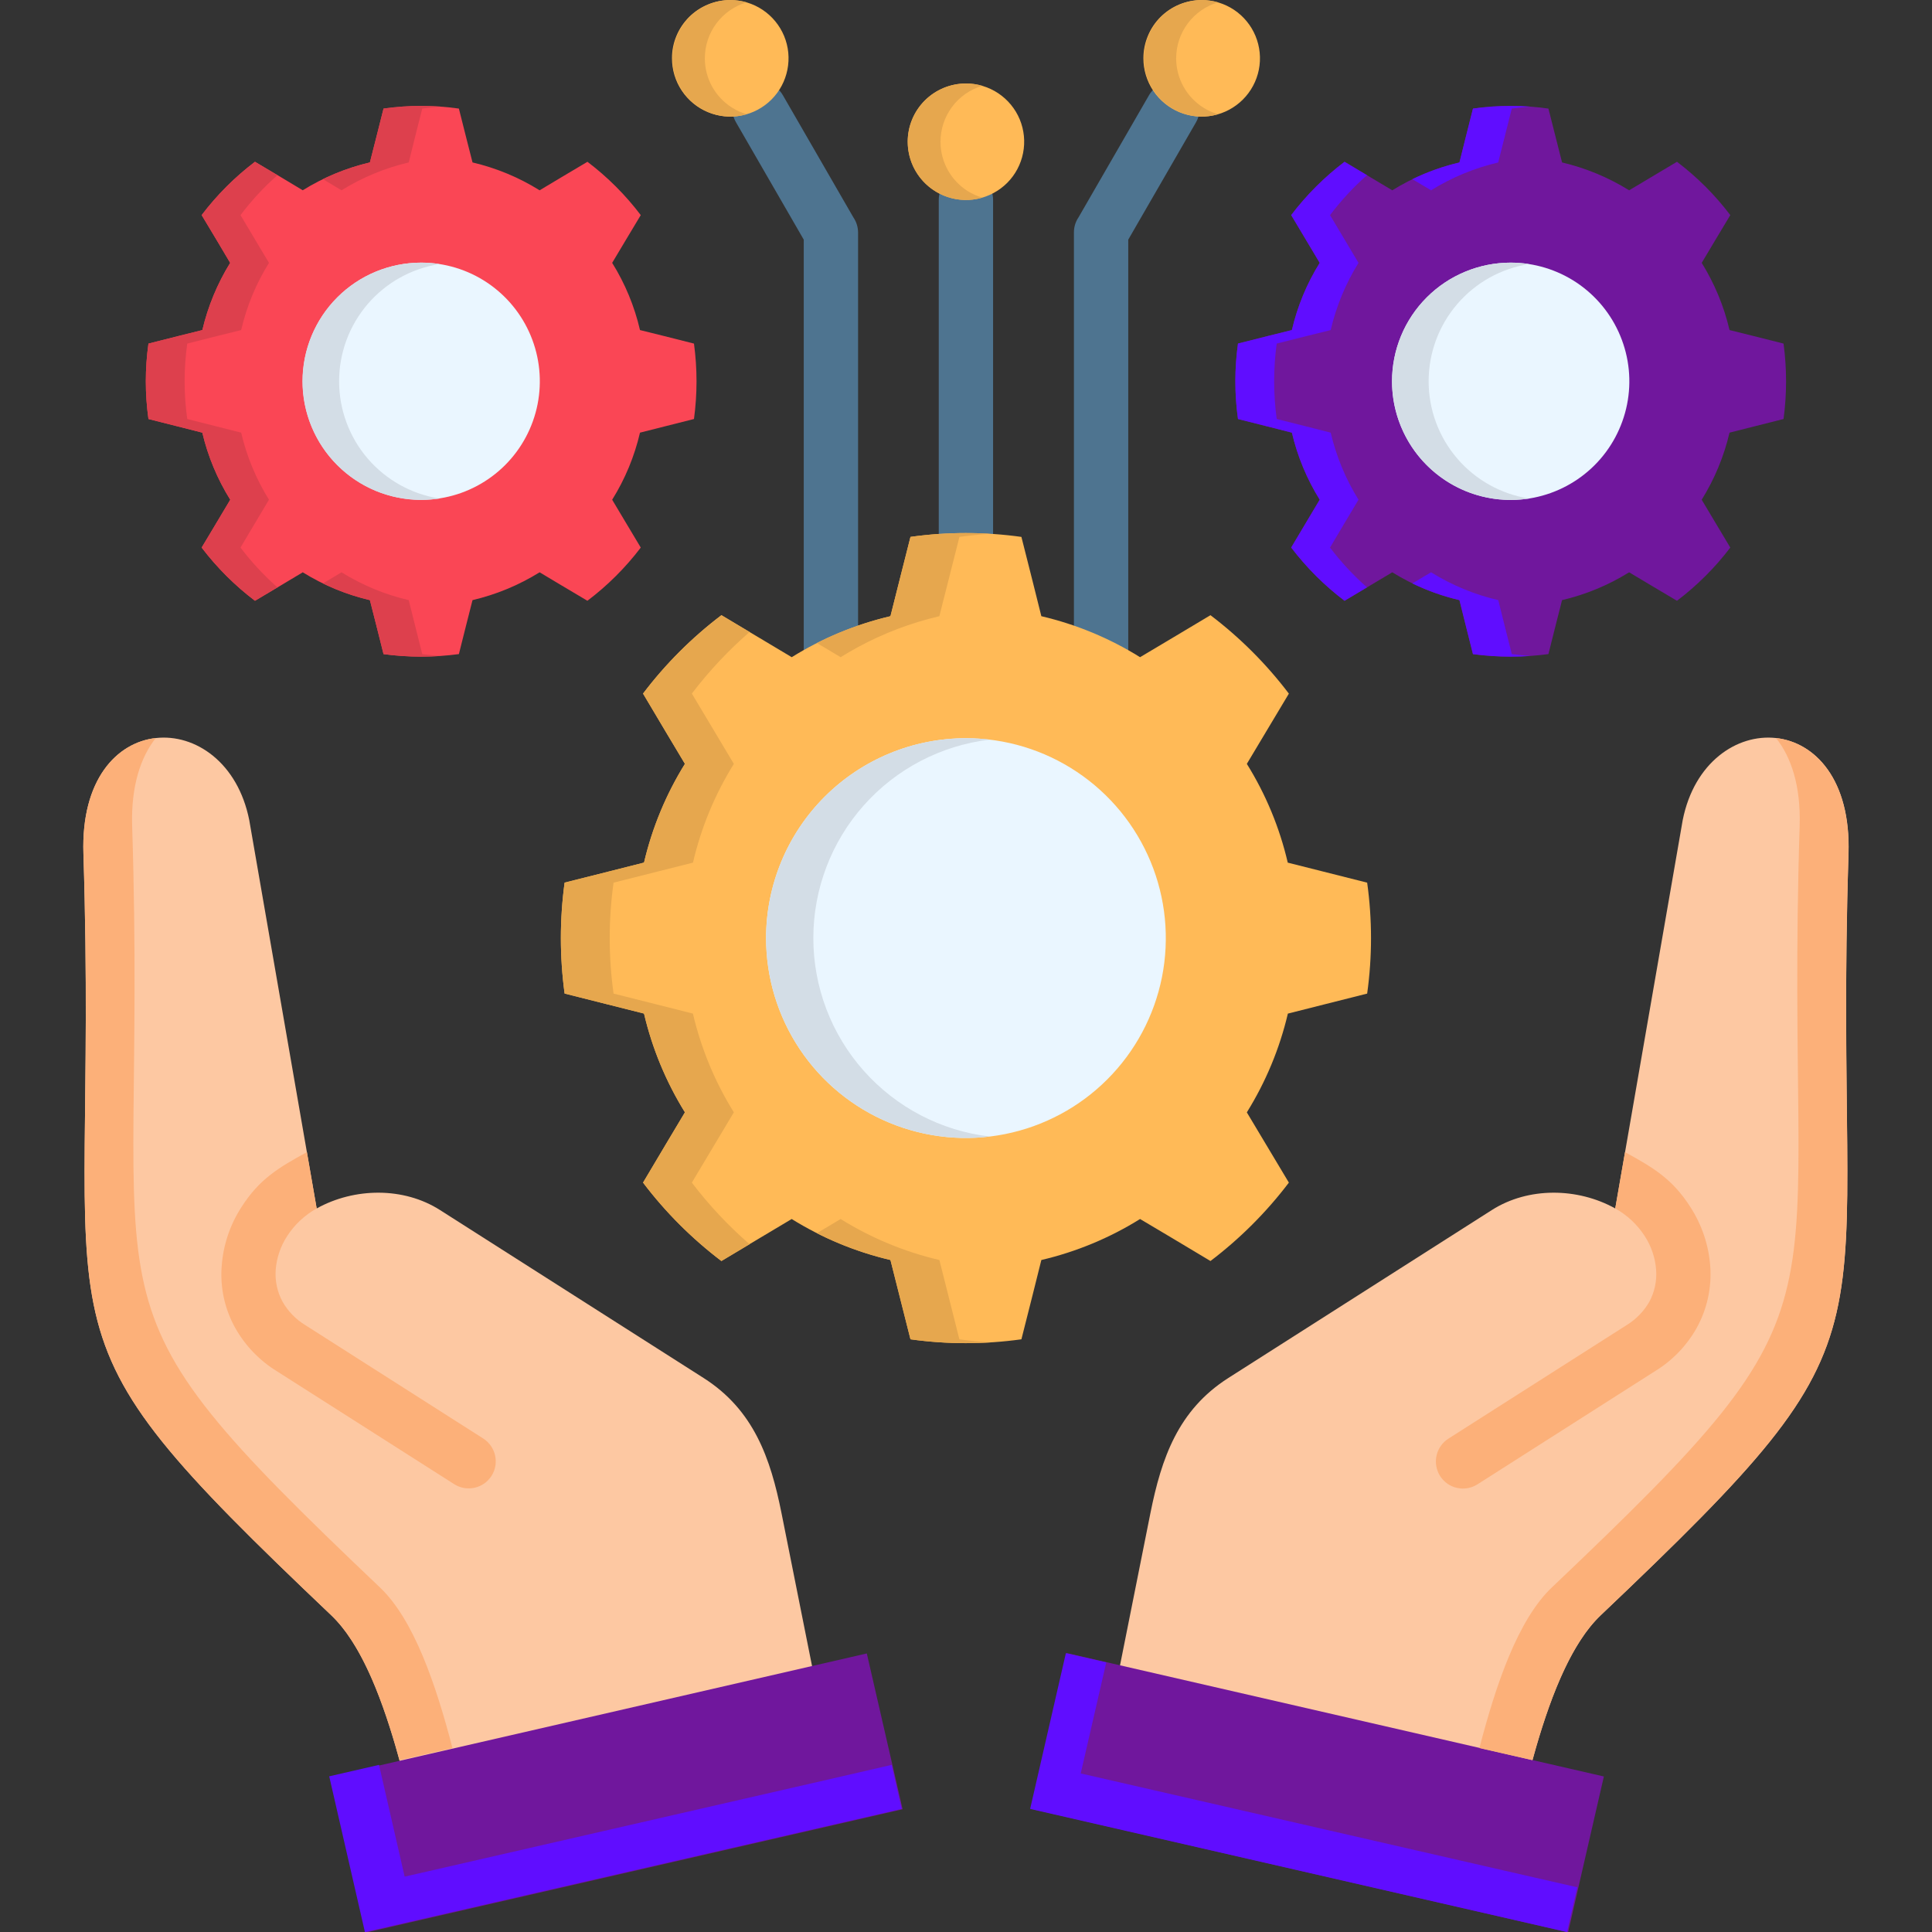
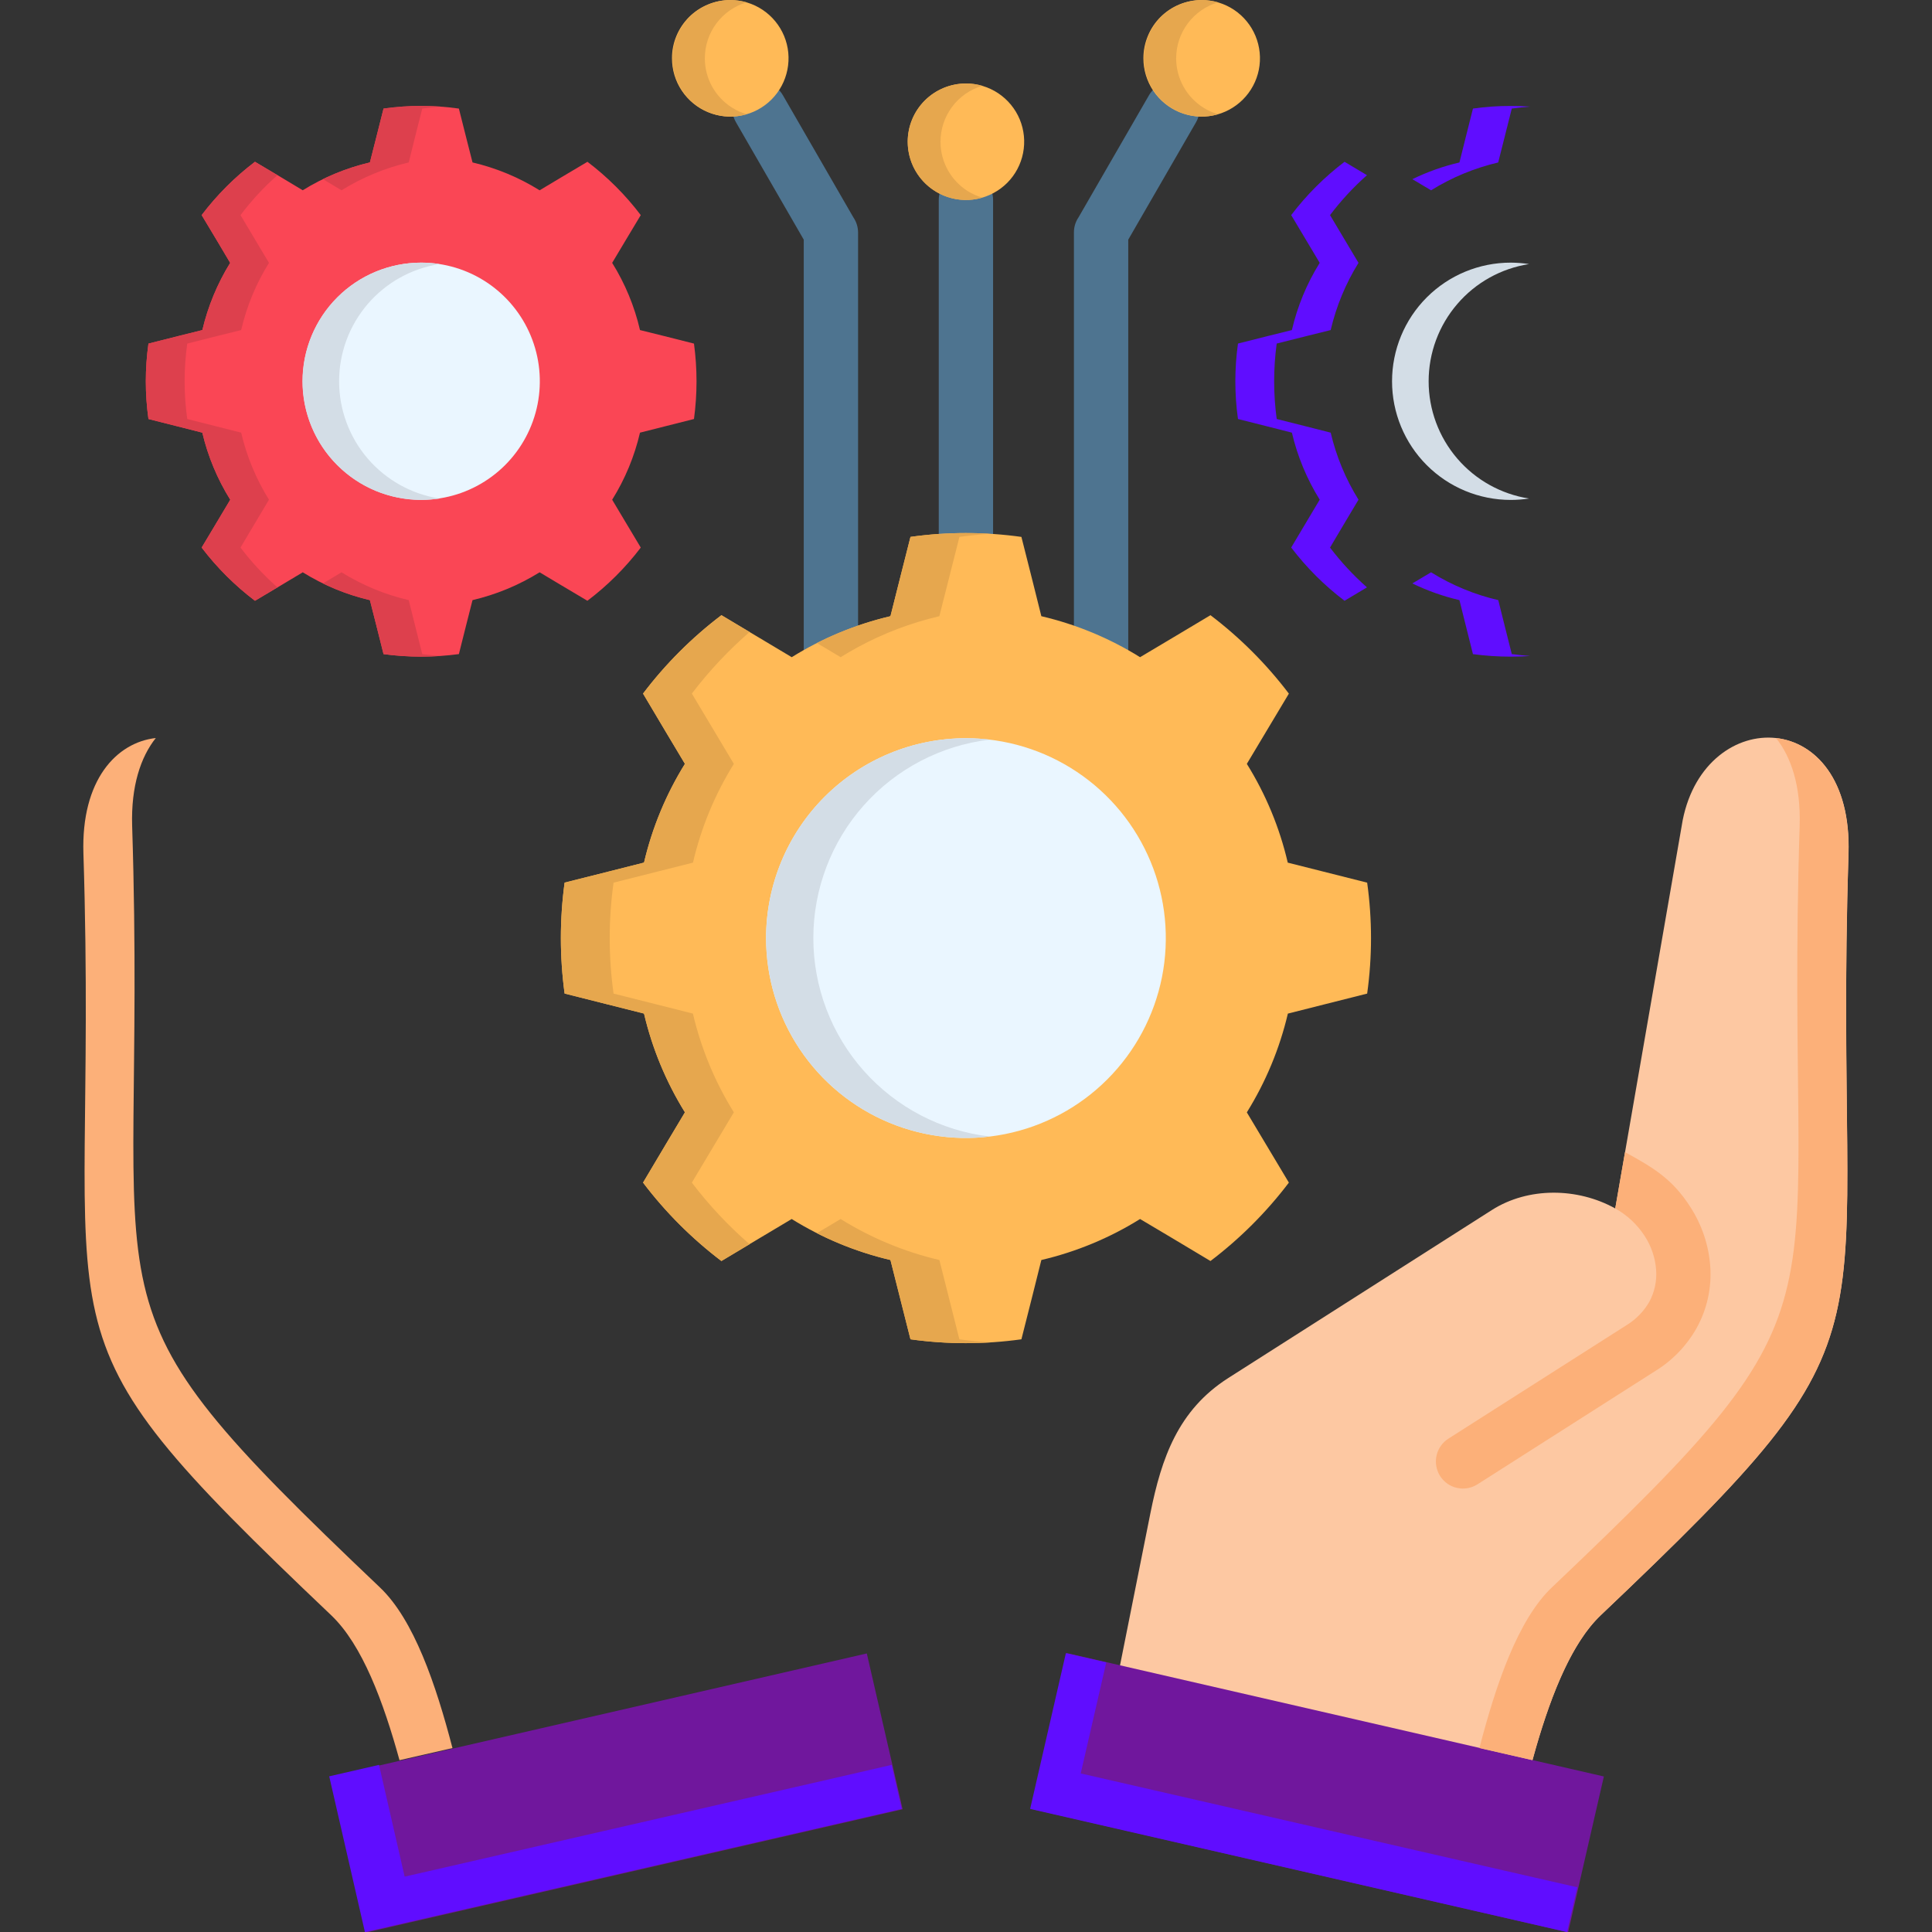
<svg xmlns="http://www.w3.org/2000/svg" width="50" height="50" viewBox="0 0 50 50" fill="none">
  <rect x="0" y="0" width="50" height="50" fill="#333333" stroke="none" />
  <g clip-path="url(#clip0_541_64579)">
    <path d="M25.701 15.338C25.701 15.524 25.627 15.703 25.495 15.835C25.364 15.967 25.185 16.041 24.998 16.041C24.812 16.041 24.633 15.967 24.501 15.835C24.369 15.703 24.295 15.524 24.295 15.338V5.175C24.295 5.083 24.313 4.991 24.349 4.906C24.384 4.821 24.436 4.743 24.501 4.678C24.566 4.612 24.644 4.561 24.729 4.525C24.814 4.49 24.906 4.472 24.998 4.472C25.091 4.472 25.182 4.49 25.267 4.525C25.353 4.561 25.43 4.612 25.495 4.678C25.561 4.743 25.613 4.821 25.648 4.906C25.683 4.991 25.701 5.083 25.701 5.175V15.338ZM29.199 18.01C29.199 18.102 29.181 18.194 29.145 18.279C29.11 18.364 29.058 18.442 28.993 18.507C28.928 18.573 28.85 18.624 28.765 18.66C28.68 18.695 28.588 18.713 28.496 18.713C28.404 18.713 28.312 18.695 28.227 18.66C28.142 18.624 28.064 18.573 27.999 18.507C27.933 18.442 27.882 18.364 27.846 18.279C27.811 18.194 27.793 18.102 27.793 18.01V6.017C27.792 5.877 27.834 5.74 27.912 5.625L29.737 2.463C29.83 2.302 29.983 2.184 30.163 2.136C30.343 2.088 30.535 2.113 30.696 2.207C30.857 2.3 30.974 2.453 31.022 2.633C31.07 2.813 31.045 3.005 30.952 3.166L29.199 6.202V18.01ZM22.207 18.01C22.207 18.197 22.133 18.375 22.001 18.507C21.869 18.639 21.69 18.713 21.504 18.713C21.317 18.713 21.138 18.639 21.007 18.507C20.875 18.375 20.801 18.197 20.801 18.01V6.202L19.048 3.166C18.954 3.005 18.929 2.814 18.977 2.634C19.024 2.454 19.142 2.301 19.302 2.208C19.463 2.115 19.654 2.089 19.834 2.137C20.014 2.185 20.167 2.302 20.26 2.463L22.084 5.624C22.164 5.74 22.206 5.877 22.207 6.017L22.207 18.01Z" fill="#4E7490" />
    <path fill-rule="evenodd" clip-rule="evenodd" d="M41.803 31.275C40.825 30.731 39.55 30.717 38.61 31.315L31.788 35.663C30.488 36.492 30.058 37.738 29.773 39.158L28.285 46.609L38.818 49.025C39.339 47.013 39.948 43.208 41.428 41.802C49.564 34.072 47.424 35.225 47.84 22.091C47.962 18.263 44.143 18.232 43.548 21.226L41.803 31.275Z" fill="#FDC8A2" />
    <path d="M26.684 46.813L27.61 42.782L41.508 45.975L40.582 50.007L26.684 46.813Z" fill="#70179D" />
-     <path fill-rule="evenodd" clip-rule="evenodd" d="M8.195 31.275C9.174 30.731 10.449 30.717 11.386 31.315L18.21 35.663C19.508 36.491 19.941 37.738 20.225 39.158L21.713 46.608L11.181 49.024C10.657 47.013 10.051 43.207 8.571 41.801C0.435 34.072 2.575 35.225 2.159 22.091C2.037 18.263 5.856 18.232 6.451 21.226L8.195 31.275Z" fill="#FDC8A2" />
-     <path d="M12.505 37.228C12.582 37.278 12.65 37.342 12.703 37.417C12.755 37.492 12.793 37.577 12.813 37.667C12.833 37.757 12.835 37.85 12.82 37.94C12.804 38.031 12.77 38.118 12.721 38.195C12.671 38.273 12.607 38.34 12.532 38.393C12.456 38.446 12.371 38.483 12.281 38.503C12.191 38.523 12.098 38.525 12.008 38.509C11.917 38.493 11.831 38.459 11.753 38.409L7.151 35.478C6.71 35.204 6.345 34.823 6.09 34.371C5.817 33.883 5.694 33.326 5.737 32.769C5.776 32.224 5.952 31.698 6.249 31.24C6.716 30.506 7.226 30.21 7.943 29.817L8.196 31.274C7.886 31.447 7.623 31.693 7.43 31.992C7.261 32.253 7.159 32.552 7.135 32.862C7.114 33.15 7.176 33.438 7.314 33.691C7.456 33.94 7.66 34.148 7.906 34.297L12.505 37.228Z" fill="#FCB079" />
    <path d="M8.537 45.984L22.433 42.791L23.359 46.823L9.463 50.015L8.537 45.984Z" fill="#70179D" />
    <path fill-rule="evenodd" clip-rule="evenodd" d="M16.667 26.231C16.879 27.135 17.237 27.998 17.726 28.787L17.236 29.607L16.642 30.606C17.222 31.372 17.905 32.054 18.67 32.635L19.669 32.037L20.489 31.548C21.278 32.038 22.141 32.397 23.045 32.609L23.279 33.534L23.563 34.661C24.516 34.794 25.482 34.794 26.434 34.661L26.719 33.534L26.95 32.609C27.854 32.397 28.717 32.039 29.505 31.548L30.328 32.037L31.327 32.635C32.092 32.054 32.775 31.372 33.356 30.606L32.758 29.607L32.268 28.788C32.759 27.999 33.117 27.136 33.33 26.232L34.252 25.999L35.382 25.714C35.515 24.762 35.515 23.795 35.382 22.843L34.252 22.558L33.327 22.325C33.117 21.421 32.759 20.557 32.268 19.769L32.758 18.95L33.356 17.951C32.775 17.185 32.092 16.502 31.327 15.921L30.328 16.518L29.505 17.008C28.717 16.517 27.854 16.159 26.95 15.947L26.719 15.022L26.434 13.895C25.482 13.762 24.515 13.762 23.563 13.895L23.278 15.022L23.045 15.947C22.142 16.159 21.278 16.518 20.49 17.008L19.67 16.518L18.67 15.921C17.905 16.502 17.222 17.184 16.642 17.95L17.236 18.949L17.726 19.768C17.236 20.557 16.879 21.421 16.667 22.324L15.742 22.558L14.612 22.842C14.483 23.795 14.483 24.761 14.612 25.713L15.742 25.998L16.667 26.231Z" fill="#FFBA57" />
    <path fill-rule="evenodd" clip-rule="evenodd" d="M19.826 24.276C19.826 25.3 20.129 26.3 20.697 27.151C21.265 28.002 22.073 28.665 23.018 29.056C23.964 29.448 25.004 29.551 26.007 29.351C27.011 29.151 27.933 28.659 28.656 27.935C29.38 27.212 29.872 26.29 30.072 25.287C30.271 24.283 30.169 23.243 29.777 22.298C29.385 21.353 28.722 20.545 27.871 19.977C27.021 19.408 26.02 19.105 24.997 19.105C23.626 19.106 22.311 19.651 21.341 20.621C20.372 21.59 19.827 22.905 19.826 24.276Z" fill="#EAF6FF" />
-     <path fill-rule="evenodd" clip-rule="evenodd" d="M33.434 11.197C33.578 11.811 33.821 12.397 34.154 12.933L33.821 13.491L33.416 14.171C33.812 14.69 34.276 15.154 34.797 15.548L35.474 15.144L36.032 14.811C36.569 15.144 37.156 15.387 37.771 15.531L37.927 16.16L38.12 16.928C38.768 17.015 39.425 17.015 40.073 16.928L40.266 16.16L40.426 15.531C41.04 15.387 41.626 15.144 42.162 14.811L42.719 15.144L43.4 15.548C43.92 15.154 44.385 14.691 44.78 14.171L44.373 13.491L44.04 12.933C44.373 12.397 44.616 11.811 44.76 11.197L45.389 11.038L46.158 10.844C46.245 10.196 46.245 9.54 46.158 8.892L45.389 8.698L44.76 8.542C44.617 7.927 44.373 7.34 44.04 6.803L44.373 6.245L44.78 5.567C44.386 5.046 43.921 4.582 43.4 4.187L42.72 4.592L42.162 4.925C41.626 4.592 41.04 4.349 40.426 4.204L40.267 3.576L40.073 2.81C39.425 2.719 38.768 2.719 38.121 2.81L37.927 3.576L37.771 4.204C37.156 4.349 36.569 4.592 36.032 4.925L35.474 4.592L34.797 4.187C34.276 4.582 33.811 5.046 33.416 5.567L33.821 6.245L34.154 6.803C33.82 7.339 33.577 7.926 33.434 8.541L32.805 8.698L32.039 8.891C31.948 9.539 31.948 10.196 32.039 10.844L32.805 11.037L33.434 11.197Z" fill="#70179D" />
-     <path fill-rule="evenodd" clip-rule="evenodd" d="M36.025 9.868C36.025 10.475 36.206 11.069 36.543 11.574C36.88 12.079 37.36 12.472 37.921 12.705C38.482 12.937 39.1 12.998 39.695 12.88C40.291 12.761 40.838 12.469 41.268 12.039C41.697 11.61 41.989 11.062 42.108 10.467C42.227 9.871 42.166 9.254 41.933 8.693C41.701 8.131 41.307 7.652 40.802 7.314C40.297 6.977 39.703 6.797 39.096 6.797C38.693 6.797 38.294 6.876 37.921 7.031C37.548 7.185 37.21 7.411 36.925 7.696C36.64 7.981 36.413 8.32 36.259 8.692C36.105 9.065 36.025 9.464 36.025 9.868Z" fill="#EAF6FF" />
    <path fill-rule="evenodd" clip-rule="evenodd" d="M5.236 11.197C5.381 11.811 5.625 12.397 5.959 12.933L5.626 13.491L5.219 14.171C5.615 14.691 6.079 15.154 6.599 15.548L7.28 15.144L7.835 14.811C8.371 15.144 8.959 15.387 9.573 15.531L9.733 16.16L9.926 16.928C10.573 17.015 11.229 17.015 11.876 16.928L12.069 16.16L12.229 15.531C12.843 15.387 13.429 15.144 13.965 14.811L14.522 15.144L15.202 15.548C15.723 15.154 16.188 14.691 16.583 14.171L16.176 13.491L15.843 12.933C16.177 12.398 16.42 11.811 16.563 11.197L17.192 11.038L17.96 10.844C18.048 10.196 18.048 9.54 17.96 8.892L17.192 8.698L16.563 8.542C16.421 7.927 16.177 7.339 15.843 6.803L16.176 6.245L16.583 5.567C16.188 5.046 15.724 4.582 15.203 4.187L14.523 4.591L13.965 4.925C13.429 4.591 12.843 4.348 12.229 4.204L12.069 3.576L11.876 2.81C11.229 2.719 10.573 2.719 9.926 2.81L9.733 3.575L9.573 4.204C8.959 4.348 8.371 4.591 7.835 4.924L7.28 4.591L6.599 4.187C6.078 4.582 5.614 5.046 5.219 5.567L5.626 6.245L5.957 6.803C5.625 7.34 5.382 7.927 5.237 8.542L4.611 8.698L3.842 8.892C3.751 9.539 3.751 10.197 3.842 10.844L4.61 11.038L5.236 11.197Z" fill="#FA4655" />
    <path fill-rule="evenodd" clip-rule="evenodd" d="M7.832 9.868C7.832 10.475 8.013 11.068 8.35 11.573C8.688 12.077 9.167 12.47 9.728 12.703C10.289 12.934 10.906 12.995 11.502 12.876C12.097 12.758 12.644 12.465 13.073 12.036C13.502 11.606 13.794 11.059 13.912 10.464C14.03 9.868 13.969 9.251 13.736 8.69C13.504 8.13 13.11 7.65 12.605 7.313C12.101 6.976 11.507 6.797 10.9 6.797C10.086 6.797 9.305 7.121 8.73 7.697C8.155 8.273 7.832 9.054 7.832 9.868Z" fill="#EAF6FF" />
    <path fill-rule="evenodd" clip-rule="evenodd" d="M24.998 2.161C25.296 2.161 25.587 2.249 25.835 2.414C26.083 2.58 26.277 2.815 26.391 3.09C26.505 3.365 26.535 3.668 26.477 3.961C26.42 4.253 26.276 4.522 26.066 4.733C25.855 4.943 25.587 5.087 25.295 5.146C25.002 5.204 24.699 5.175 24.424 5.061C24.148 4.947 23.913 4.754 23.747 4.506C23.581 4.259 23.493 3.967 23.492 3.669C23.492 3.27 23.651 2.886 23.933 2.604C24.215 2.321 24.598 2.162 24.998 2.161ZM18.899 0.001C19.197 0.001 19.489 0.089 19.737 0.255C19.985 0.421 20.178 0.656 20.293 0.932C20.407 1.208 20.437 1.511 20.378 1.804C20.32 2.096 20.177 2.365 19.966 2.576C19.755 2.787 19.486 2.931 19.193 2.989C18.901 3.047 18.597 3.017 18.322 2.903C18.046 2.789 17.811 2.595 17.645 2.347C17.479 2.099 17.391 1.808 17.391 1.509C17.39 1.311 17.429 1.115 17.505 0.932C17.581 0.749 17.692 0.583 17.832 0.442C17.972 0.302 18.139 0.191 18.322 0.116C18.505 0.04 18.701 0.001 18.899 0.001ZM31.099 0.001C31.398 0.001 31.689 0.089 31.938 0.255C32.185 0.421 32.379 0.656 32.493 0.932C32.607 1.208 32.637 1.511 32.579 1.804C32.521 2.096 32.377 2.365 32.166 2.576C31.955 2.787 31.686 2.931 31.394 2.989C31.101 3.047 30.798 3.017 30.522 2.903C30.247 2.789 30.011 2.595 29.845 2.347C29.68 2.099 29.591 1.808 29.591 1.509C29.591 1.311 29.63 1.115 29.706 0.932C29.781 0.749 29.892 0.582 30.032 0.442C30.172 0.302 30.339 0.191 30.522 0.115C30.705 0.04 30.901 0.001 31.099 0.001Z" fill="#FFBA57" />
    <path d="M37.491 37.228C37.412 37.277 37.344 37.341 37.29 37.417C37.236 37.492 37.198 37.578 37.178 37.668C37.157 37.759 37.155 37.852 37.171 37.944C37.187 38.035 37.22 38.122 37.27 38.2C37.32 38.278 37.385 38.346 37.461 38.399C37.537 38.452 37.623 38.489 37.714 38.508C37.804 38.528 37.898 38.529 37.989 38.512C38.08 38.495 38.167 38.46 38.245 38.409L42.844 35.478C43.287 35.205 43.653 34.824 43.908 34.371C44.179 33.882 44.301 33.326 44.261 32.769C44.221 32.224 44.044 31.699 43.748 31.24C43.282 30.506 42.772 30.21 42.055 29.817L41.802 31.274C42.112 31.447 42.375 31.693 42.567 31.992C42.736 32.253 42.837 32.552 42.86 32.862C42.882 33.15 42.821 33.437 42.684 33.691C42.541 33.939 42.337 34.148 42.092 34.297L37.491 37.228Z" fill="#FCB079" />
    <path fill-rule="evenodd" clip-rule="evenodd" d="M10.472 48.567L9.809 45.675L8.52 45.971L9.444 50.001L23.335 46.814L23.076 45.675L21.594 46.017L11.035 48.439L10.472 48.567Z" fill="#600DFF" />
    <path fill-rule="evenodd" clip-rule="evenodd" d="M9.832 41.082C1.698 33.35 3.838 34.505 3.42 21.371C3.389 20.347 3.639 19.595 4.032 19.1C3.019 19.214 2.097 20.179 2.159 22.091C2.575 35.225 0.435 34.072 8.571 41.802C9.377 42.568 9.923 44.044 10.339 45.553L11.71 45.24C11.281 43.592 10.711 41.916 9.832 41.082H9.832Z" fill="#FCB079" />
    <path fill-rule="evenodd" clip-rule="evenodd" d="M27.969 45.897L28.63 43.023L27.585 42.784L26.66 46.814L40.554 50.001L40.819 48.843L38.966 48.419L28.408 45.997L27.969 45.897Z" fill="#600DFF" />
    <path fill-rule="evenodd" clip-rule="evenodd" d="M40.163 41.082C48.3 33.35 46.159 34.505 46.575 21.371C46.606 20.347 46.359 19.595 45.963 19.1C46.976 19.214 47.898 20.179 47.838 22.091C47.423 35.225 49.563 34.072 41.426 41.802C40.621 42.568 40.075 44.044 39.659 45.553L38.287 45.24C38.714 43.592 39.286 41.916 40.162 41.082H40.163Z" fill="#FCB079" />
    <path fill-rule="evenodd" clip-rule="evenodd" d="M15.879 25.714C15.746 24.761 15.746 23.795 15.879 22.843L17.009 22.558L17.934 22.325C18.144 21.421 18.502 20.557 18.992 19.769L18.503 18.95L17.905 17.95C18.347 17.369 18.848 16.835 19.399 16.356L18.671 15.921C17.905 16.502 17.222 17.184 16.642 17.95L17.236 18.949L17.726 19.769C17.236 20.557 16.879 21.421 16.667 22.324L15.742 22.558L14.612 22.842C14.483 23.795 14.483 24.761 14.612 25.713L15.742 25.998L16.667 26.231C16.879 27.135 17.237 27.998 17.726 28.787L17.236 29.607L16.642 30.606C17.222 31.372 17.905 32.054 18.67 32.635L19.399 32.2C18.847 31.721 18.346 31.187 17.905 30.606L18.502 29.607L18.992 28.787C18.502 27.999 18.144 27.136 17.933 26.232L17.008 25.998L15.879 25.714ZM23.278 15.022L23.045 15.947C22.761 16.014 22.481 16.095 22.206 16.191C21.84 16.316 21.485 16.466 21.141 16.641L21.756 17.008C21.903 16.916 22.053 16.829 22.206 16.746C22.869 16.387 23.577 16.119 24.311 15.947L24.38 15.671L24.545 15.022L24.83 13.895C25.094 13.858 25.362 13.832 25.632 13.815C25.421 13.801 25.209 13.795 24.997 13.795C24.761 13.795 24.528 13.804 24.294 13.818C24.05 13.835 23.806 13.861 23.563 13.895L23.278 15.022ZM24.311 32.609C23.407 32.397 22.544 32.039 21.756 31.548L21.14 31.915C21.745 32.221 22.385 32.454 23.045 32.609L23.278 33.534L23.563 34.661C24.038 34.728 24.517 34.761 24.997 34.761C25.21 34.761 25.421 34.755 25.632 34.741C25.363 34.725 25.096 34.699 24.829 34.662L24.545 33.535L24.311 32.609Z" fill="#E6A74E" />
    <path fill-rule="evenodd" clip-rule="evenodd" d="M25.61 29.413C24.353 29.264 23.195 28.659 22.354 27.712C21.513 26.766 21.049 25.544 21.049 24.278C21.049 23.012 21.513 21.79 22.354 20.843C23.195 19.897 24.353 19.292 25.61 19.142C25.408 19.117 25.203 19.105 24.999 19.105C23.627 19.105 22.311 19.65 21.341 20.62C20.371 21.59 19.826 22.906 19.826 24.278C19.826 25.65 20.371 26.965 21.341 27.935C22.311 28.905 23.627 29.45 24.999 29.45C25.203 29.451 25.408 29.439 25.61 29.413Z" fill="#D3DDE6" />
    <path fill-rule="evenodd" clip-rule="evenodd" d="M37.036 4.925C37.572 4.592 38.158 4.349 38.773 4.205L38.932 3.576L39.125 2.81C39.283 2.787 39.442 2.77 39.601 2.759C39.433 2.747 39.265 2.742 39.097 2.742C38.77 2.741 38.444 2.764 38.12 2.81L37.927 3.576L37.77 4.205C37.349 4.302 36.941 4.448 36.552 4.637L37.036 4.925ZM38.775 15.531C38.16 15.388 37.573 15.145 37.036 14.811L36.552 15.099C36.941 15.288 37.349 15.433 37.77 15.531L37.927 16.16L38.12 16.929C38.444 16.972 38.77 16.994 39.097 16.994C39.267 16.994 39.432 16.988 39.6 16.977C39.441 16.965 39.283 16.949 39.125 16.928L38.932 16.16L38.775 15.531ZM34.421 5.567C34.704 5.192 35.025 4.846 35.377 4.534L34.797 4.187C34.276 4.582 33.811 5.046 33.416 5.567L33.821 6.245L34.154 6.803C33.82 7.339 33.577 7.926 33.434 8.542L32.805 8.698L32.039 8.891C31.948 9.539 31.948 10.196 32.039 10.844L32.805 11.037L33.434 11.197C33.578 11.81 33.821 12.397 34.154 12.932L33.821 13.49L33.416 14.17C33.812 14.69 34.276 15.154 34.797 15.548L35.377 15.201C35.025 14.89 34.705 14.545 34.421 14.171L34.825 13.49L35.158 12.932C34.825 12.397 34.582 11.81 34.438 11.197L33.809 11.037L33.041 10.844C32.953 10.196 32.953 9.539 33.041 8.891L33.809 8.698L34.438 8.542C34.582 7.927 34.825 7.339 35.158 6.803L34.825 6.245L34.421 5.567Z" fill="#600DFF" />
    <path fill-rule="evenodd" clip-rule="evenodd" d="M39.572 12.902C38.848 12.789 38.188 12.421 37.712 11.865C37.235 11.309 36.973 10.6 36.973 9.868C36.973 9.135 37.235 8.427 37.712 7.871C38.188 7.314 38.848 6.947 39.572 6.834C39.414 6.81 39.255 6.798 39.096 6.797C38.282 6.797 37.501 7.12 36.925 7.696C36.349 8.272 36.026 9.053 36.026 9.868C36.026 10.682 36.349 11.463 36.925 12.039C37.501 12.615 38.282 12.938 39.096 12.938C39.255 12.938 39.414 12.925 39.572 12.902ZM11.374 12.902C10.65 12.789 9.991 12.421 9.514 11.865C9.038 11.309 8.776 10.6 8.776 9.868C8.776 9.135 9.038 8.427 9.514 7.871C9.991 7.314 10.65 6.947 11.374 6.834C11.217 6.81 11.058 6.798 10.899 6.797C10.085 6.797 9.303 7.12 8.728 7.696C8.152 8.272 7.828 9.053 7.828 9.868C7.828 10.682 8.152 11.463 8.728 12.039C9.303 12.615 10.085 12.938 10.899 12.938C11.058 12.938 11.217 12.925 11.374 12.902Z" fill="#D3DDE6" />
    <path fill-rule="evenodd" clip-rule="evenodd" d="M8.839 4.925C9.376 4.591 9.963 4.348 10.578 4.204L10.734 3.576L10.928 2.81C11.086 2.787 11.244 2.77 11.403 2.759C11.235 2.747 11.067 2.742 10.899 2.742C10.574 2.741 10.248 2.764 9.926 2.81L9.733 3.575L9.573 4.204C9.153 4.302 8.746 4.447 8.358 4.637L8.839 4.925ZM10.578 15.531C9.963 15.388 9.376 15.145 8.839 14.811L8.358 15.099C8.746 15.289 9.153 15.434 9.573 15.531L9.733 16.16L9.926 16.929C10.249 16.972 10.574 16.994 10.9 16.994C11.07 16.994 11.235 16.988 11.403 16.977C11.245 16.965 11.086 16.949 10.928 16.928L10.735 16.16L10.578 15.531ZM6.224 5.567C6.507 5.192 6.827 4.846 7.18 4.534L6.599 4.187C6.078 4.582 5.614 5.046 5.219 5.567L5.626 6.245L5.957 6.803C5.625 7.34 5.382 7.927 5.237 8.542L4.611 8.698L3.842 8.892C3.751 9.539 3.751 10.197 3.842 10.844L4.61 11.038L5.236 11.197C5.381 11.811 5.625 12.397 5.959 12.933L5.626 13.491L5.219 14.171C5.615 14.691 6.079 15.154 6.599 15.548L7.18 15.201C6.828 14.89 6.508 14.545 6.224 14.171L6.628 13.491L6.961 12.933C6.628 12.397 6.385 11.811 6.241 11.197L5.612 11.038L4.846 10.844C4.755 10.197 4.755 9.539 4.846 8.892L5.612 8.698L6.241 8.542C6.384 7.927 6.628 7.339 6.961 6.803L6.628 6.245L6.224 5.567Z" fill="#DD404D" />
    <path fill-rule="evenodd" clip-rule="evenodd" d="M18.241 1.509C18.241 1.183 18.346 0.866 18.541 0.605C18.736 0.344 19.01 0.153 19.323 0.061C19.185 0.022 19.042 0.002 18.899 0.001C18.501 0.004 18.12 0.165 17.84 0.447C17.56 0.73 17.402 1.111 17.402 1.509C17.402 1.907 17.56 2.289 17.84 2.572C18.12 2.854 18.501 3.014 18.899 3.018C18.927 3.018 18.953 3.015 18.981 3.015C19.097 3.009 19.212 2.989 19.323 2.955C19.192 2.918 19.068 2.862 18.953 2.79C18.735 2.655 18.555 2.466 18.43 2.242C18.306 2.018 18.241 1.766 18.241 1.509ZM24.34 3.669C24.34 3.344 24.445 3.026 24.64 2.765C24.835 2.504 25.109 2.313 25.422 2.221C25.284 2.18 25.141 2.16 24.997 2.161C24.598 2.161 24.215 2.32 23.932 2.602C23.649 2.885 23.491 3.268 23.491 3.668C23.491 4.068 23.649 4.451 23.932 4.734C24.215 5.016 24.598 5.175 24.997 5.175H25.08C25.196 5.167 25.31 5.147 25.422 5.115C25.292 5.077 25.167 5.021 25.052 4.95C24.834 4.815 24.655 4.626 24.53 4.402C24.406 4.178 24.34 3.926 24.34 3.669H24.34ZM30.439 1.509C30.439 1.183 30.545 0.866 30.74 0.605C30.936 0.344 31.21 0.153 31.523 0.061C31.385 0.022 31.242 0.002 31.099 0.001C30.701 0.004 30.321 0.165 30.04 0.447C29.76 0.73 29.603 1.111 29.603 1.509C29.603 1.907 29.76 2.289 30.04 2.572C30.321 2.854 30.701 3.014 31.099 3.018C31.125 3.018 31.153 3.015 31.179 3.015C31.296 3.009 31.411 2.989 31.523 2.955C31.392 2.918 31.266 2.863 31.15 2.79C30.933 2.655 30.753 2.466 30.629 2.242C30.504 2.018 30.439 1.766 30.439 1.509Z" fill="#E6A74E" />
  </g>
  <defs>
    <clipPath id="clip0_541_64579">
      <rect width="50" height="50" fill="white" transform="translate(0 0.001)" />
    </clipPath>
  </defs>
</svg>